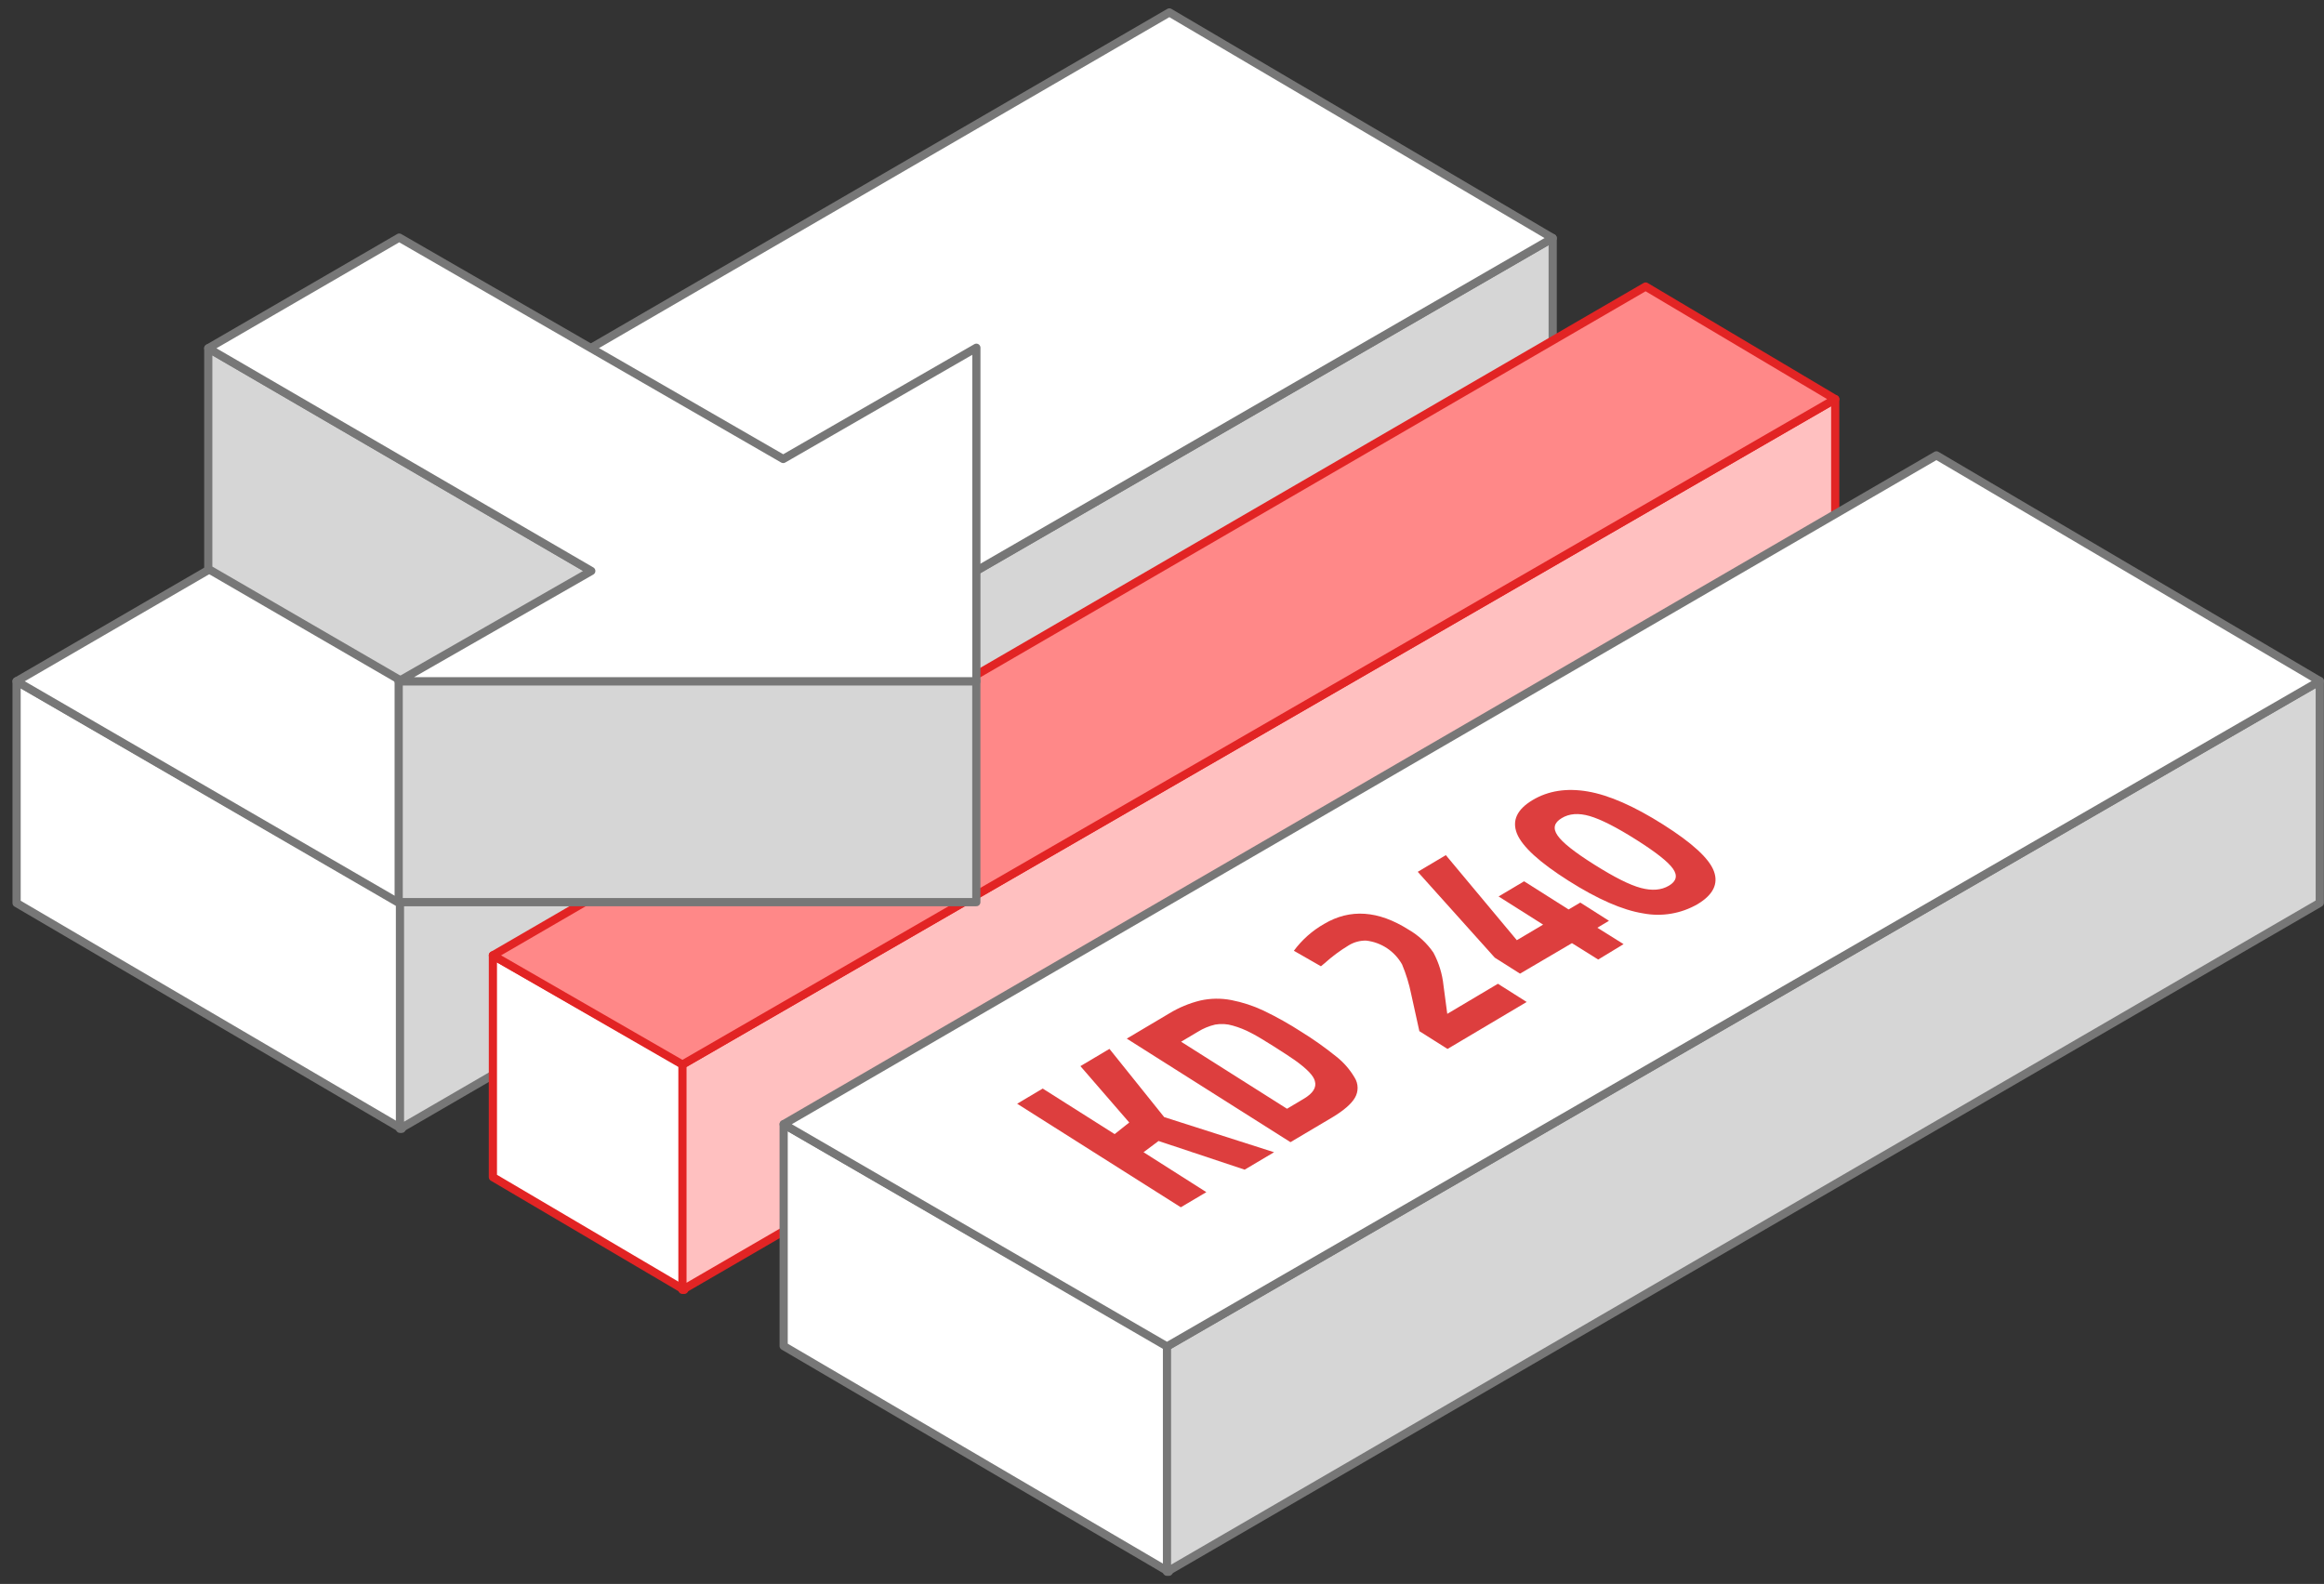
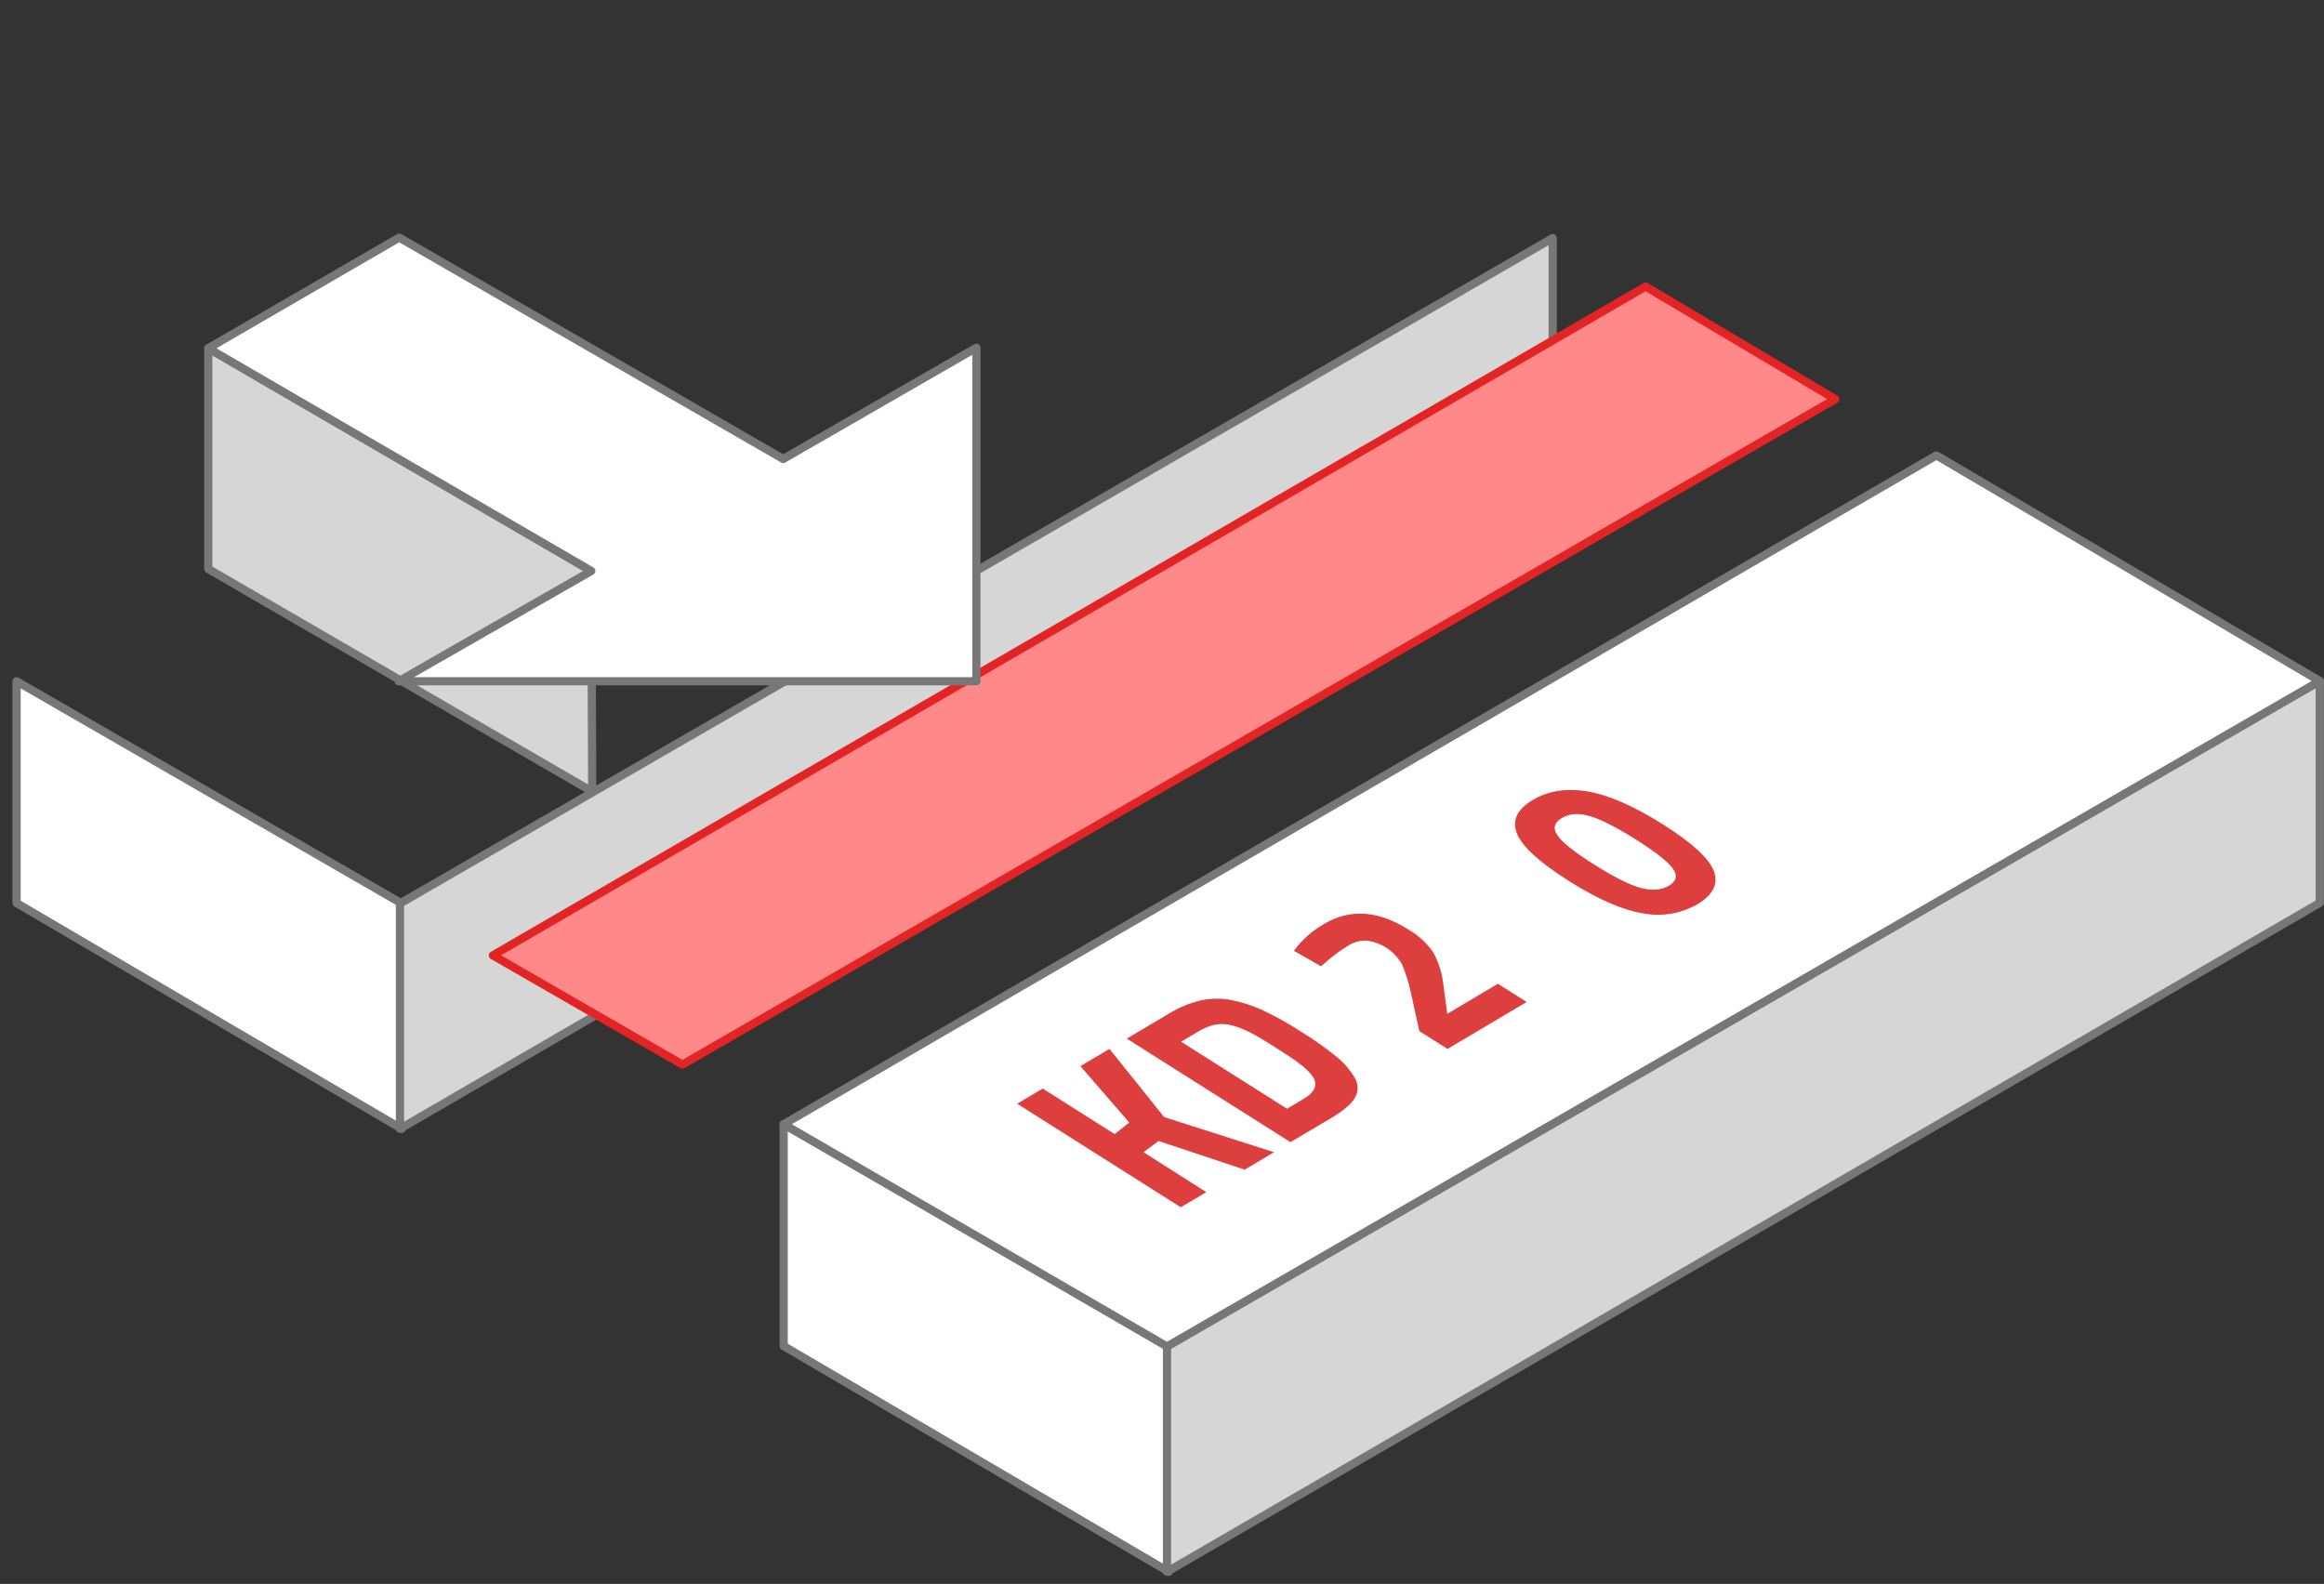
<svg xmlns="http://www.w3.org/2000/svg" width="179" height="122" viewBox="0 0 179 122" fill="none">
  <rect x="0" y="0" width="179" height="122" fill="#333333" stroke="none" />
  <path d="M1.278 69.557V52.473L30.942 69.592V86.945L1.278 69.557Z" fill="white" stroke="#777777" stroke-width="0.631" stroke-linecap="round" stroke-linejoin="round" />
  <path d="M119.592 35.423V18.338L30.806 69.592V86.945L119.592 35.423Z" fill="#D6D6D6" stroke="#777777" stroke-width="0.631" stroke-linecap="round" stroke-linejoin="round" />
-   <path d="M1.278 52.473L90.067 0.957L119.592 18.339L30.806 69.593L1.278 52.473Z" fill="white" stroke="#777777" stroke-width="0.631" stroke-linecap="round" stroke-linejoin="round" />
-   <path d="M37.964 90.668V73.586L52.703 81.997V99.35L37.964 90.668Z" fill="white" stroke="#E22424" stroke-width="0.631" stroke-linecap="round" stroke-linejoin="round" />
-   <path d="M141.353 47.825V30.743L52.563 81.997V99.35L141.353 47.825Z" fill="#FFC0C0" stroke="#E22424" stroke-width="0.631" stroke-linecap="round" stroke-linejoin="round" />
  <path d="M37.964 73.587L126.75 22.07L141.353 30.744L52.564 81.998L37.964 73.587Z" fill="#FF8888" stroke="#E22424" stroke-width="0.631" stroke-linecap="round" stroke-linejoin="round" />
  <path d="M60.359 103.677V86.592L90.023 103.711V121.064L60.359 103.677Z" fill="white" stroke="#777777" stroke-width="0.631" stroke-linecap="round" stroke-linejoin="round" />
  <path d="M178.674 69.542V52.457L89.884 103.711V121.064L178.674 69.542Z" fill="#D6D6D6" stroke="#777777" stroke-width="0.631" stroke-linecap="round" stroke-linejoin="round" />
  <path d="M60.359 86.591L149.146 35.075L178.674 52.457L89.884 103.711L60.359 86.591Z" fill="white" stroke="#777777" stroke-width="0.631" stroke-linecap="round" stroke-linejoin="round" />
  <path d="M16.042 26.825L45.542 43.979L45.614 60.973L16.042 43.822V26.825Z" fill="#D6D6D6" stroke="#777777" stroke-width="0.631" stroke-linecap="round" stroke-linejoin="round" />
-   <path d="M75.199 52.473H30.708V69.488H75.199V52.473Z" fill="#D6D6D6" stroke="#777777" stroke-width="0.631" stroke-linecap="round" stroke-linejoin="round" />
  <path d="M30.749 18.3L60.325 35.353L75.202 26.784V52.472H30.708L45.542 43.979L16.042 26.825L30.749 18.3Z" fill="white" stroke="#777777" stroke-width="0.631" stroke-linecap="round" stroke-linejoin="round" />
  <path d="M92.916 91.824L90.949 92.989L78.344 85.014L80.311 83.845L85.853 87.353L86.977 86.46L83.216 82.118L85.452 80.789L89.667 86.043L98.132 88.749L95.865 90.094L89.234 87.884L88.079 88.749L92.916 91.824Z" fill="#DD3E3E" />
  <path d="M102.659 86.039L99.395 87.974L86.787 79.999L90.049 78.063C90.792 77.608 91.602 77.272 92.448 77.065C93.235 76.889 94.05 76.877 94.842 77.031C95.696 77.198 96.526 77.469 97.314 77.839C98.329 78.326 99.312 78.878 100.257 79.49C101.186 80.065 102.078 80.698 102.928 81.385C103.494 81.831 103.971 82.379 104.336 83.001C104.483 83.234 104.562 83.503 104.566 83.778C104.569 84.054 104.496 84.325 104.355 84.561C104.083 85.028 103.499 85.53 102.659 86.039ZM99.71 81.644C99.335 81.385 98.795 81.031 98.097 80.589C97.399 80.147 96.834 79.806 96.364 79.563C95.912 79.322 95.436 79.132 94.943 78.994C94.505 78.864 94.044 78.838 93.594 78.919C93.125 79.028 92.677 79.213 92.268 79.468L90.971 80.238L99.129 85.401L100.424 84.63C101.138 84.207 101.419 83.753 101.273 83.263C101.175 82.856 100.658 82.319 99.71 81.644Z" fill="#DD3E3E" />
  <path d="M117.588 77.176L111.491 80.794L109.322 79.424L108.69 76.554C108.532 75.777 108.298 75.018 107.992 74.287C107.71 73.784 107.311 73.355 106.831 73.035C106.35 72.716 105.8 72.515 105.226 72.449C104.754 72.439 104.288 72.566 103.884 72.812C103.223 73.211 102.601 73.672 102.028 74.189L101.741 74.426L99.657 73.232C100.282 72.386 101.078 71.681 101.993 71.161C103.989 69.978 106.154 70.125 108.488 71.603C109.252 72.041 109.908 72.647 110.405 73.374C110.826 74.158 111.089 75.016 111.181 75.9L111.472 78.091L115.374 75.774L117.588 77.176Z" fill="#DD3E3E" />
-   <path d="M123.097 73.908L121.076 72.645L117.076 74.994L115.131 73.763L109.198 67.151L111.361 65.866L116.83 72.418L118.854 71.218L115.425 69.049L117.389 67.881L120.817 70.05L121.717 69.519L123.928 70.924L123.031 71.458L125.052 72.721L123.097 73.908Z" fill="#DD3E3E" />
  <path d="M116.839 64.206C116.441 63.202 116.844 62.341 118.048 61.623C119.252 60.905 120.668 60.685 122.295 60.963C123.92 61.241 125.855 62.089 128.098 63.508C130.342 64.927 131.645 66.124 132.007 67.101C132.371 68.076 131.95 68.924 130.744 69.646C129.476 70.377 127.986 70.627 126.548 70.35C124.969 70.097 123.059 69.262 120.817 67.843C118.576 66.424 117.25 65.212 116.839 64.206ZM126.021 64.676C124.497 63.714 123.304 63.108 122.444 62.857C121.583 62.607 120.862 62.661 120.281 63.019C119.698 63.366 119.592 63.809 119.965 64.348C120.331 64.891 121.275 65.639 122.807 66.602C124.338 67.565 125.516 68.162 126.378 68.392C127.24 68.623 127.956 68.566 128.54 68.222C129.125 67.878 129.229 67.442 128.856 66.912C128.484 66.381 127.549 65.642 126.021 64.676Z" fill="#DD3E3E" />
</svg>